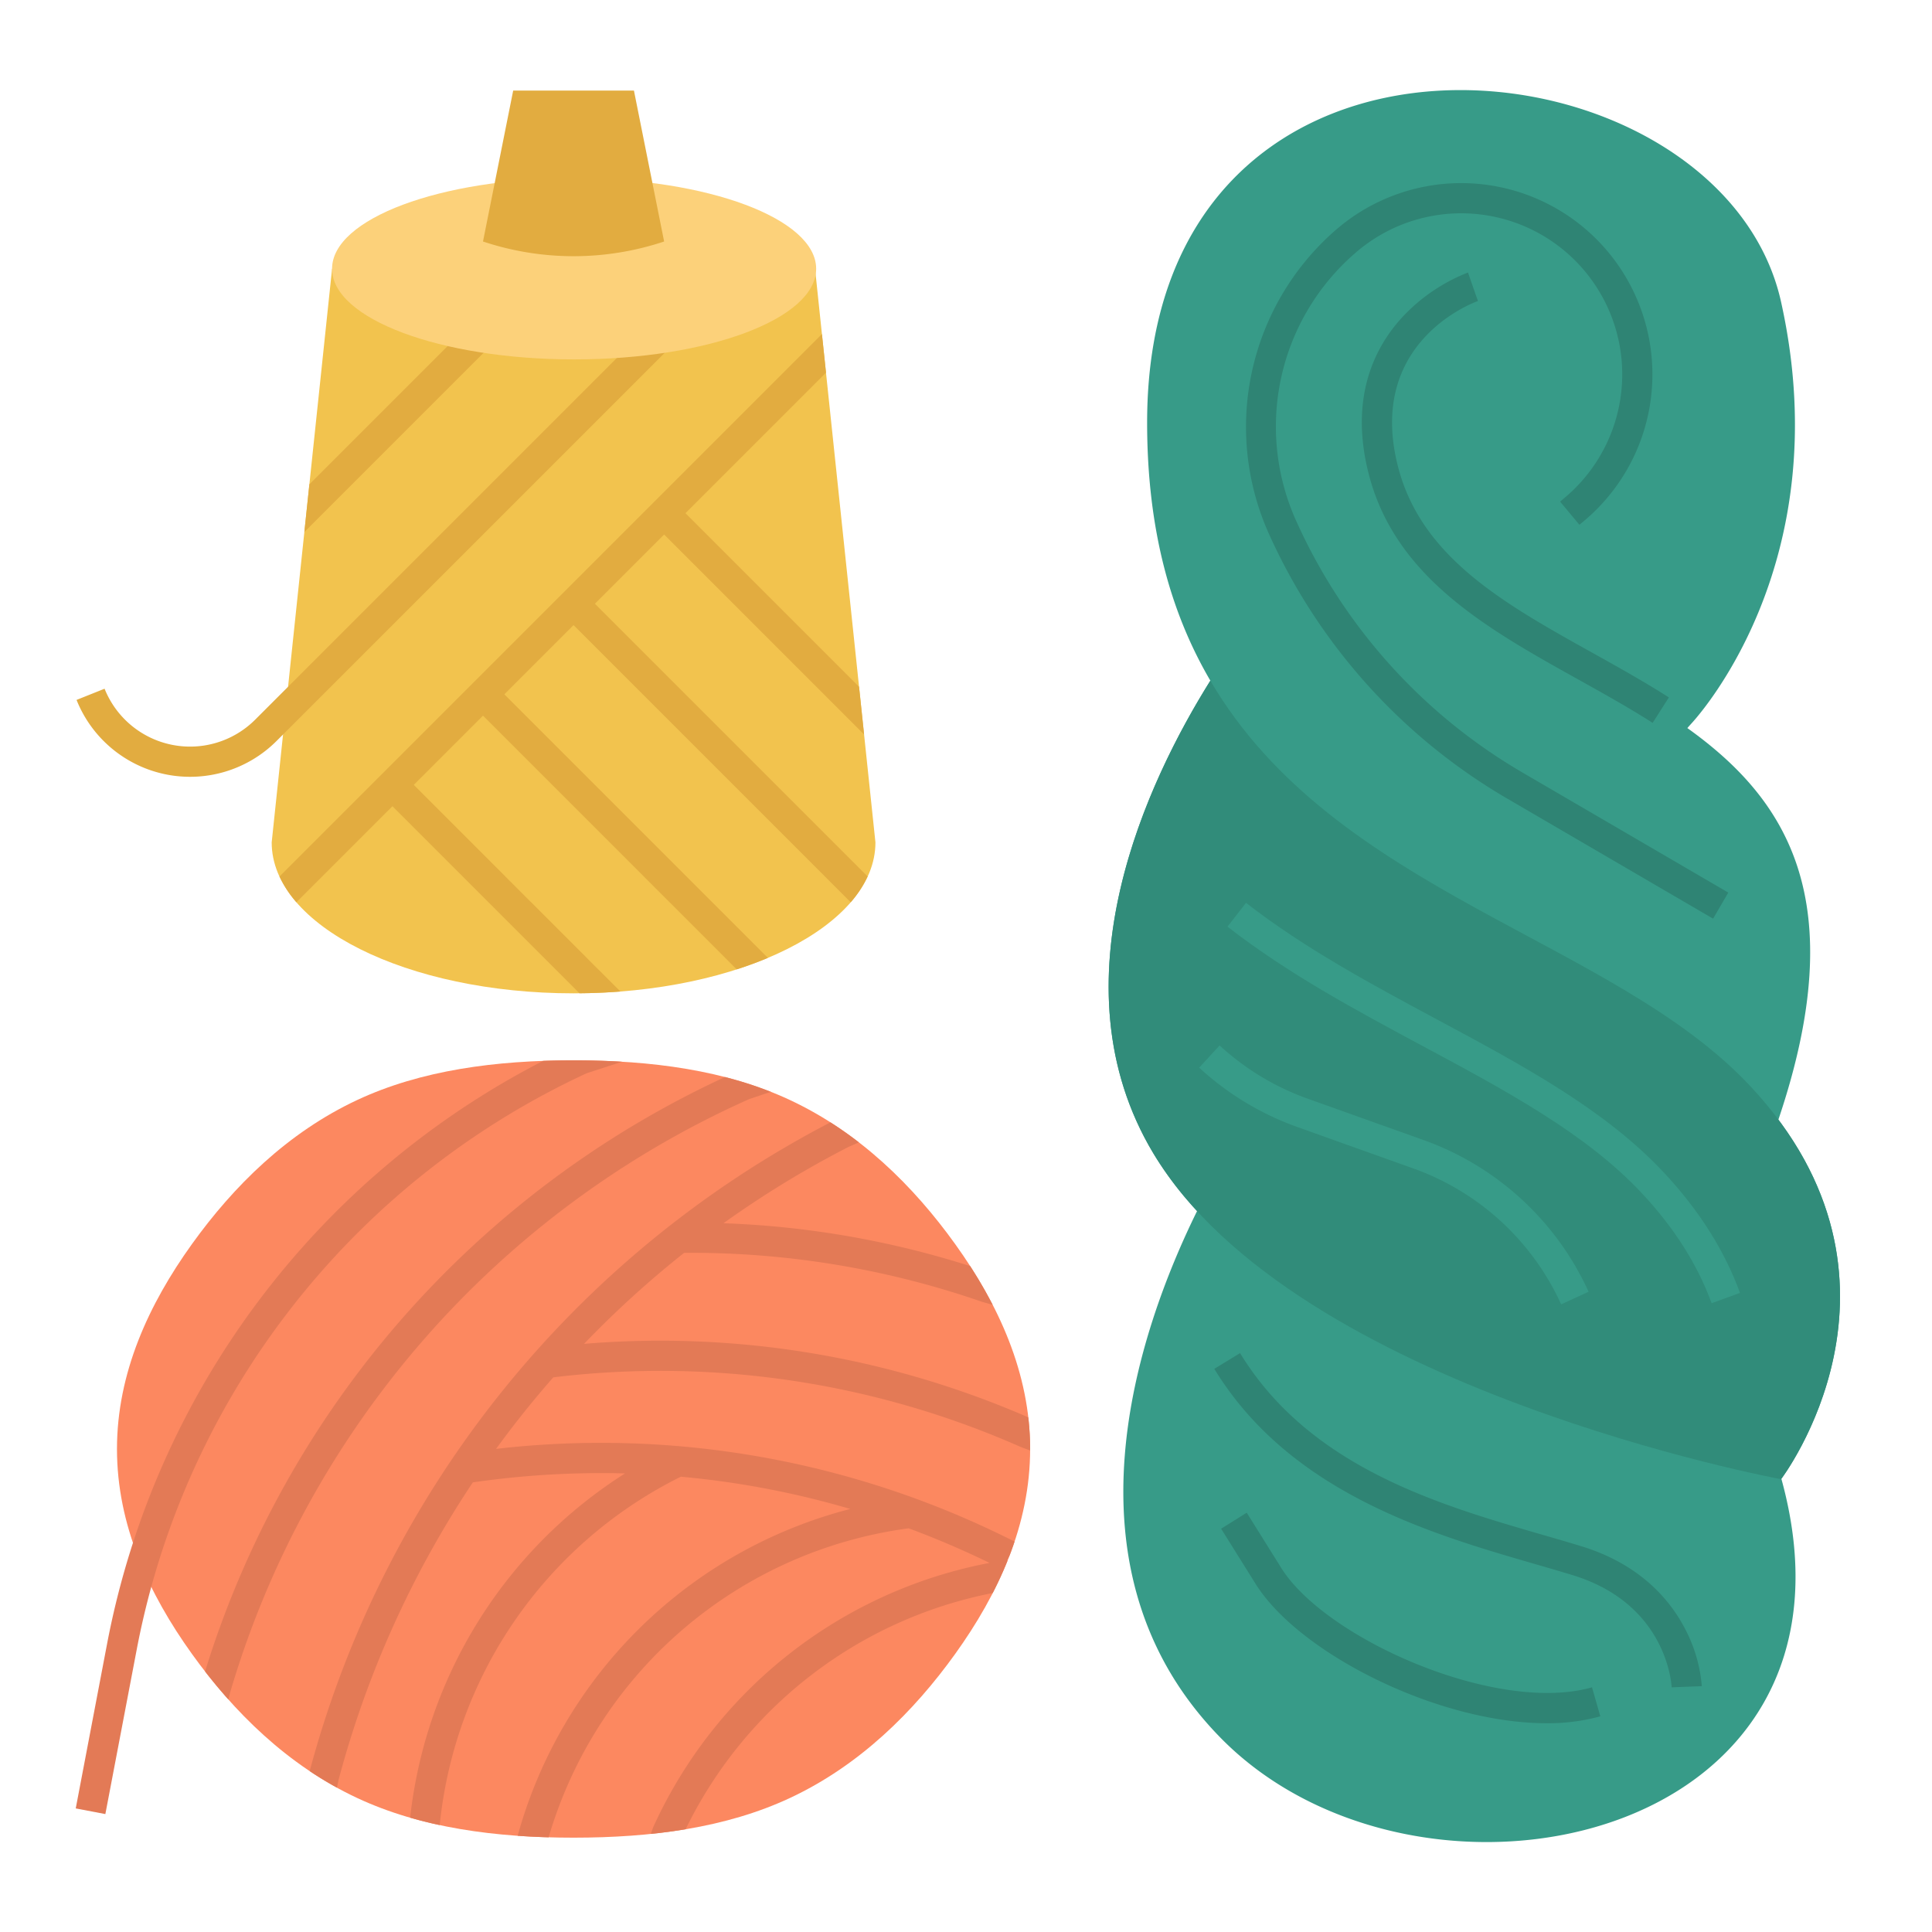
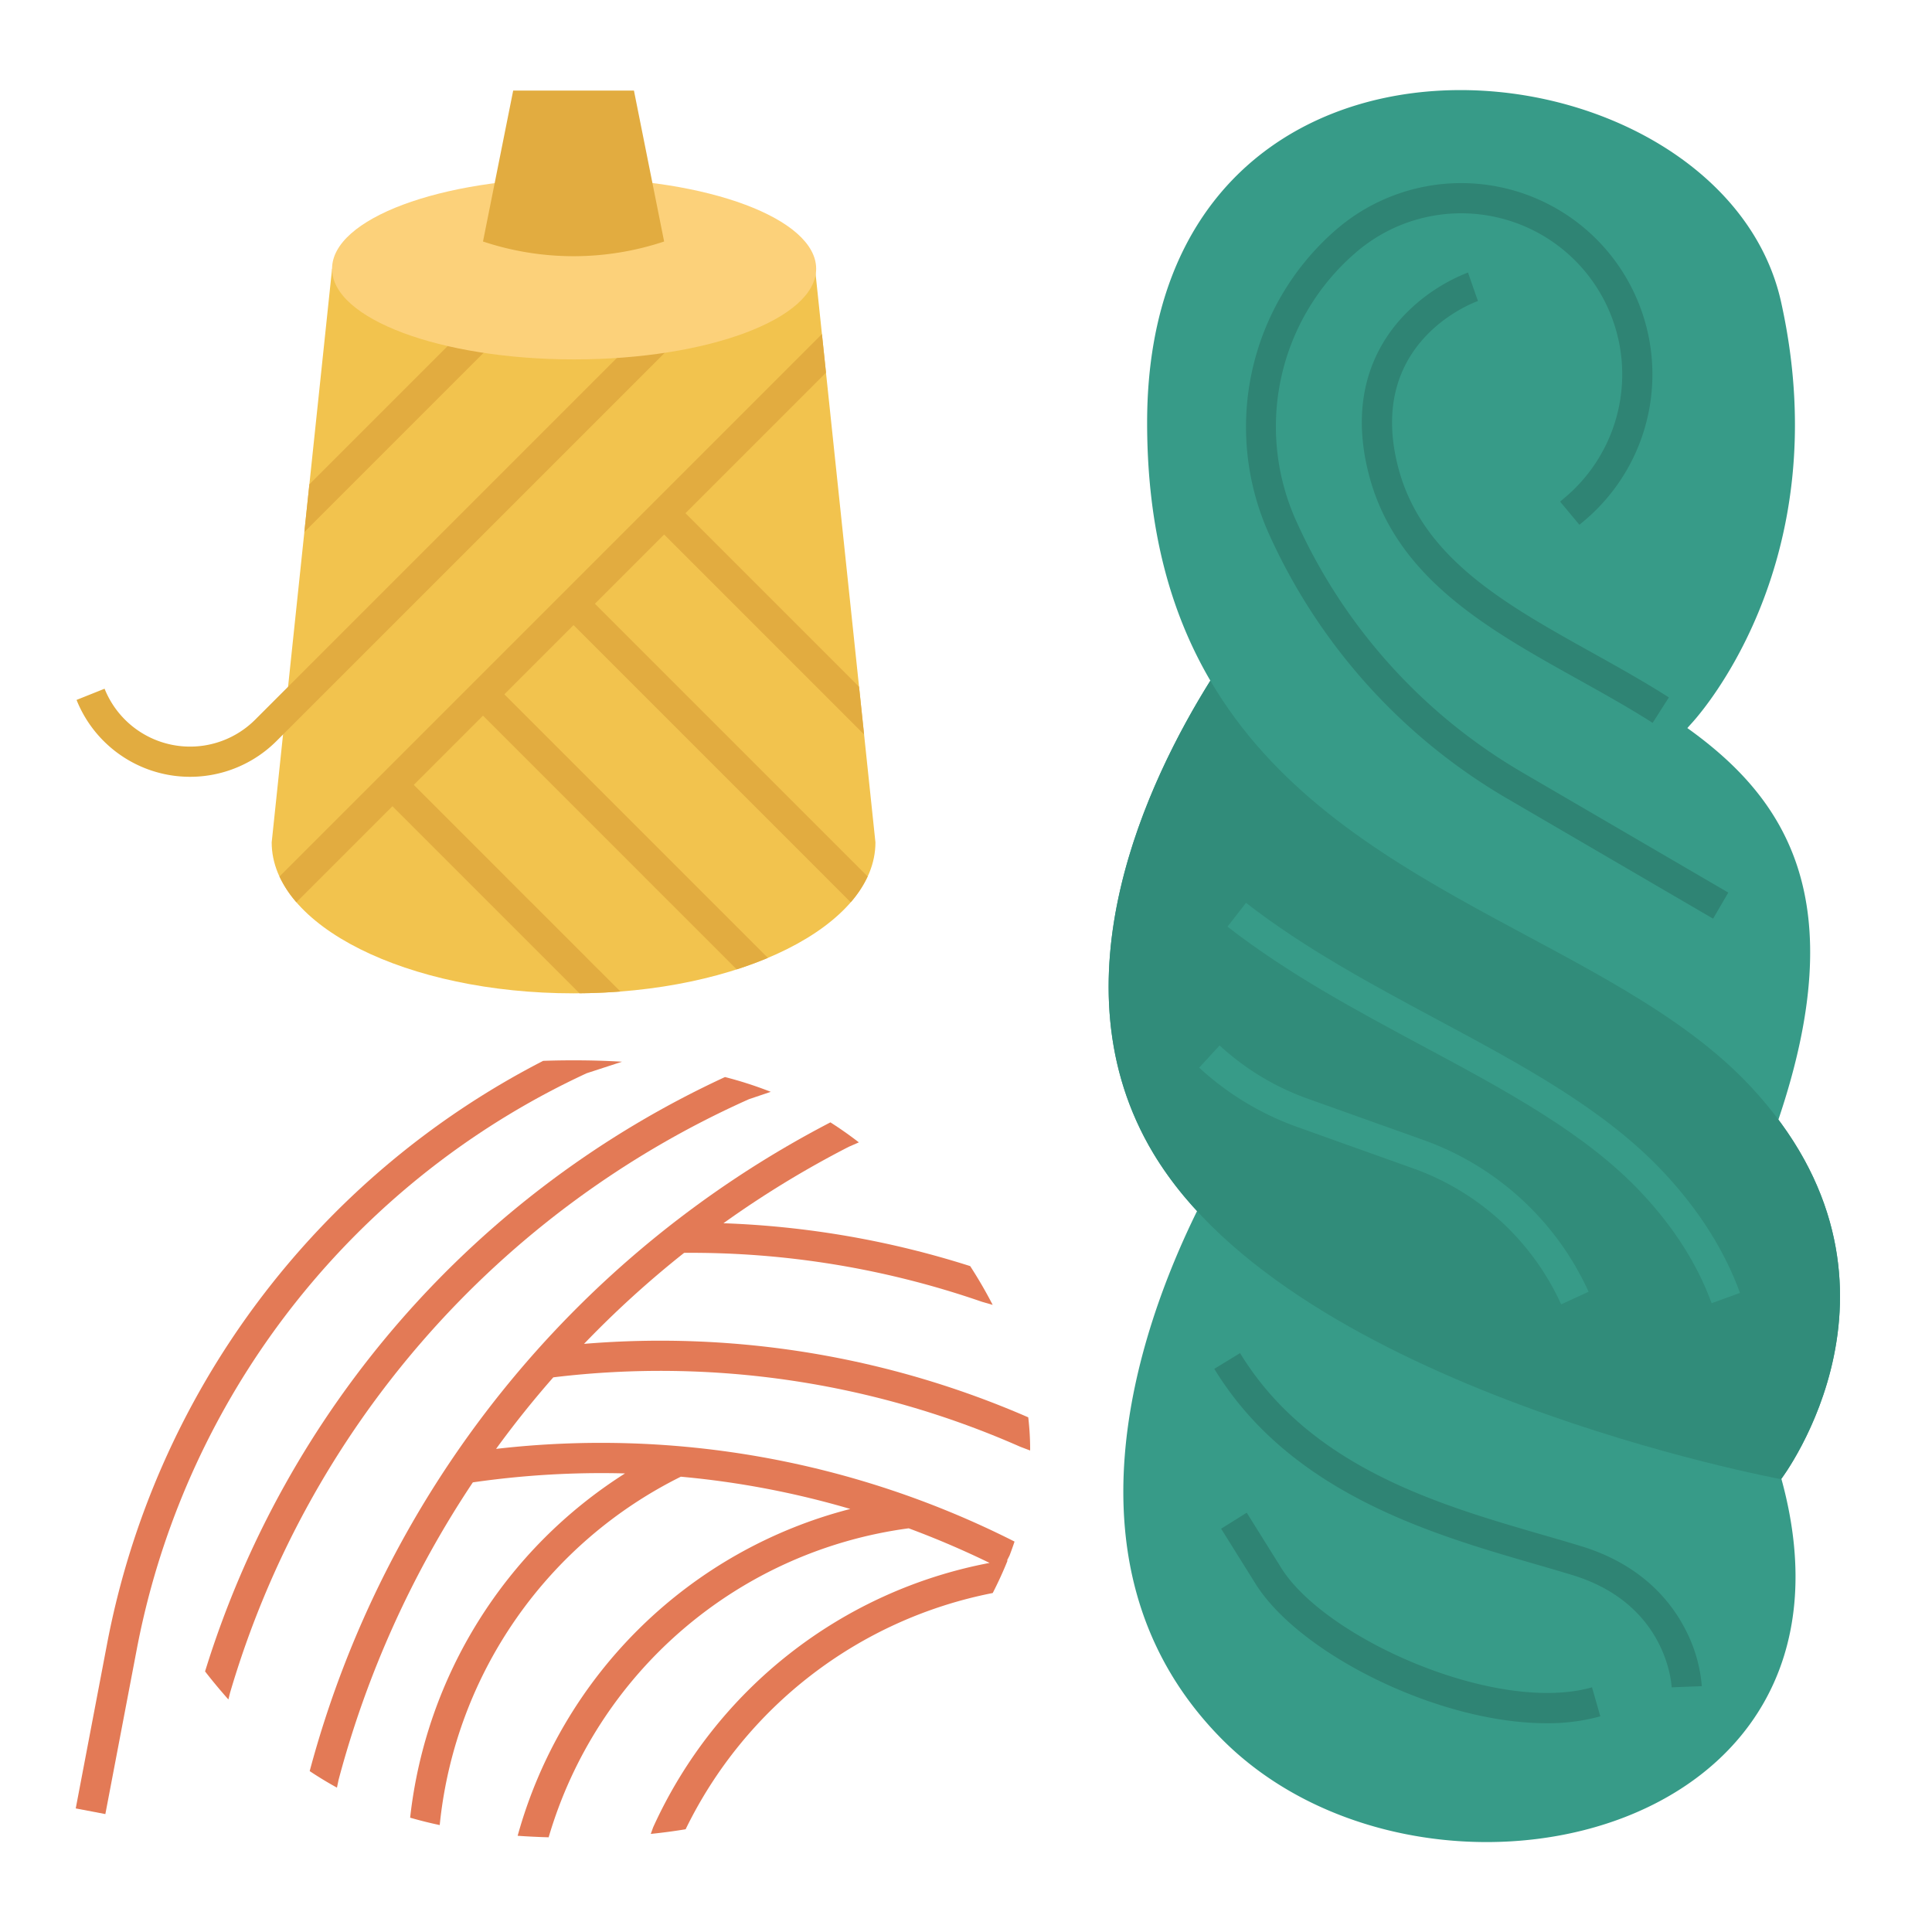
<svg xmlns="http://www.w3.org/2000/svg" height="512" viewBox="0 0 512 512" width="512">
  <g id="FLAT">
    <path d="m472.043 391.943c1.3-1.741 34.866-47.603-.758-95.233l.009-.003c19.685-58.271 2.06-85.026-24.13-103.763l.836-.943s39.715-41.282 24-112c-16-72-168-88-168 32 0 28.648 6.394 50.701 16.765 68.393l-.016-.001c-16.306 26.052-42.335 79.825-15.092 125.265a94.138 94.138 0 0 0 11.594 15.304l-.023-.011c-15.691 31.896-37.506 94.981 6.243 139.593 52.623 53.661 175.234 28.271 148.633-68.571z" fill="#379b88" />
    <path d="m464 288c-36.563-39.247-110.257-51.199-143.301-107.701l.051.093c-16.306 26.052-42.335 79.825-15.092 125.265 37.523 62.586 166.342 86.344 166.342 86.344s40-52.477-8-104z" fill="#318c7a" />
-     <path d="m152 281c-20.598 0-40.407 2.592-57.344 10.516-18.448 8.63-32.755 22.815-43.797 38.19-11.439 15.929-19.859 34.151-19.859 54.295s8.42 38.366 19.859 54.294c11.042 15.375 25.349 29.559 43.796 38.19 16.937 7.924 36.747 10.516 57.344 10.516 20.598 0 40.407-2.592 57.344-10.516 18.448-8.63 32.755-22.815 43.797-38.19 11.439-15.929 19.859-34.151 19.859-54.295s-8.42-38.366-19.859-54.294c-11.042-15.375-25.349-29.559-43.796-38.19-16.937-7.924-36.747-10.516-57.344-10.516z" fill="#fc8860" />
    <path d="m198.482 291.298 5.779-1.952a102.261 102.261 0 0 0 -12.135-3.918 257.088 257.088 0 0 0 -137.782 157.518q2.949 3.797 6.184 7.434l.417-1.702a249.167 249.167 0 0 1 137.537-157.38z" fill="#e37a56" />
    <path d="m216 71.244h-128l-16 152c0 22.091 35.817 40 80 40s80-17.909 80-40z" fill="#f2c34e" />
    <path d="m225.449 239.106a29.172 29.172 0 0 0 4.479-6.834l-72.272-72.272 18.343-18.343 52.99 52.99-1.331-12.645-46.002-46.002 37.24-37.239-1.077-10.236-143.748 143.747a29.178 29.178 0 0 0 4.48 6.834l25.449-25.449 49.567 49.567c3.682-.036 7.307-.186 10.851-.462l-54.762-54.762 18.343-18.343 67.234 67.235c2.887-.929 5.65-1.945 8.266-3.047l-69.844-69.844 18.343-18.343z" fill="#e2ac40" />
    <path d="m81.988 128.354-1.331 12.645 69.756-69.755h-11.314z" fill="#e2ac40" />
    <path d="m267.022 413.548-.154.009.681-1.345q.699-1.825 1.316-3.68a242.608 242.608 0 0 0 -137.402-24.561q7.141-9.827 15.168-18.96a236.068 236.068 0 0 1 123.654 18.355c.065.028.131.056.198.081l2.507.949c.001-.133.01-.264.01-.397a72.984 72.984 0 0 0 -.503-8.391 244.077 244.077 0 0 0 -117.725-19.469 265.111 265.111 0 0 1 26.531-24.122 235.342 235.342 0 0 1 78.764 12.915c.063.021.126.042.19.061l2.813.817c-1.808-3.516-3.807-6.944-5.961-10.279a243.507 243.507 0 0 0 -65.387-11.361 263.887 263.887 0 0 1 33.215-20.261l2.672-1.168q-3.63-2.805-7.54-5.305a273.114 273.114 0 0 0 -137.998 171.922q3.491 2.336 7.225 4.384l.426-2.048a264.457 264.457 0 0 1 35.585-78.85 237.507 237.507 0 0 1 40.331-2.371 124.242 124.242 0 0 0 -56.933 91.109l-.013.122q3.852 1.113 7.836 1.959l.131-1.228a116.068 116.068 0 0 1 63.768-91.093 233.683 233.683 0 0 1 44.913 8.547 123.362 123.362 0 0 0 -88.157 86.613q4.074.288 8.215.401a115.309 115.309 0 0 1 95.412-81.885q10.882 4.035 21.437 9.169a123.098 123.098 0 0 0 -89.095 69.932c-.047.104-.09.209-.128.315l-.561 1.572c3.118-.323 6.201-.728 9.237-1.236a115.1 115.1 0 0 1 81.383-62.602q2.171-4.223 3.939-8.618z" fill="#e37a56" />
    <path d="m453.984 243.455-54.355-31.707a154.711 154.711 0 0 1 -63.222-69.984 69.172 69.172 0 0 1 17.421-80.68 50.684 50.684 0 1 1 65.822 77.08l-1.09.908-5.122-6.145 1.091-.909a42.684 42.684 0 1 0 -55.432-64.914 60.801 60.801 0 0 0 -15.407 71.349 146.754 146.754 0 0 0 59.97 66.385l54.354 31.707z" fill="#2f8474" />
    <path d="m413.723 345.669a68.267 68.267 0 0 0 -39.38-36.09l-30.424-10.866a76.364 76.364 0 0 1 -26.123-15.768l5.413-5.891a68.421 68.421 0 0 0 23.4 14.125l30.424 10.866a76.202 76.202 0 0 1 43.96 40.285z" fill="#379b88" />
    <path d="m409.832 456.673c-28.729 0-65.551-18.477-77.091-36.94l-9.132-14.612 6.784-4.24 9.132 14.612c11.824 18.918 57.247 38.841 82.376 31.662l2.198 7.691a52.104 52.104 0 0 1 -14.268 1.827z" fill="#2f8474" />
    <path d="m443.003 447.163c-.041-.898-1.284-22.082-26.233-29.732-3.166-.971-6.504-1.938-10.04-2.962-27.354-7.921-64.816-18.77-84.928-51.712l6.828-4.168c18.493 30.29 52.778 40.219 80.326 48.196 3.566 1.032 6.935 2.008 10.16 2.997 15.876 4.868 23.701 14.611 27.47 21.927a39.334 39.334 0 0 1 4.412 15.146l-7.995.291 3.998-.145z" fill="#2f8474" />
    <path d="m453.597 345.365c-3.689-10.138-9.861-19.895-18.344-29-14.749-15.831-35.869-27.162-58.229-39.159-17.526-9.402-35.649-19.125-51.726-31.633l4.912-6.314c15.543 12.093 33.362 21.652 50.595 30.897 22.961 12.319 44.649 23.955 60.301 40.756 9.218 9.895 15.95 20.566 20.008 31.717z" fill="#379b88" />
    <path d="m187.114 71.229-119.48 119.48a24.407 24.407 0 0 1 -39.92-8.194l-7.428 2.971a32.401 32.401 0 0 0 53.005 10.88l125.136-125.136z" fill="#e2ac40" />
    <ellipse cx="152.146" cy="71.229" fill="#fcd17a" rx="64.146" ry="24.015" />
    <path d="m168 24h-32l-8 40a75.895 75.895 0 0 0 48 0z" fill="#e2ac40" />
    <path d="m164.841 281.368-9.36 3.05a212.04 212.04 0 0 0 -115.39 136.12q-2.235 8.115-3.83 16.46l-8.34 43.75-7.85-1.5 8.33-43.74a219.941 219.941 0 0 1 115.54-154.37c2.67-.1 5.36-.14 8.06-.14 4.32 0 8.61.11 12.84.37z" fill="#e37a56" />
    <path d="m437.968 191.567c-6.393-4.076-13.263-7.905-19.908-11.608-23.702-13.209-48.21-26.867-55.288-54.168-5.442-20.992 1.998-34.48 9.198-42.099a47.284 47.284 0 0 1 17.063-11.471l2.624 7.557-1.312-3.778 1.323 3.775c-1.218.431-29.727 10.93-21.151 44.008 6.219 23.987 28.184 36.228 51.438 49.188 6.747 3.76 13.723 7.647 20.314 11.851z" fill="#2f8474" />
  </g>
</svg>